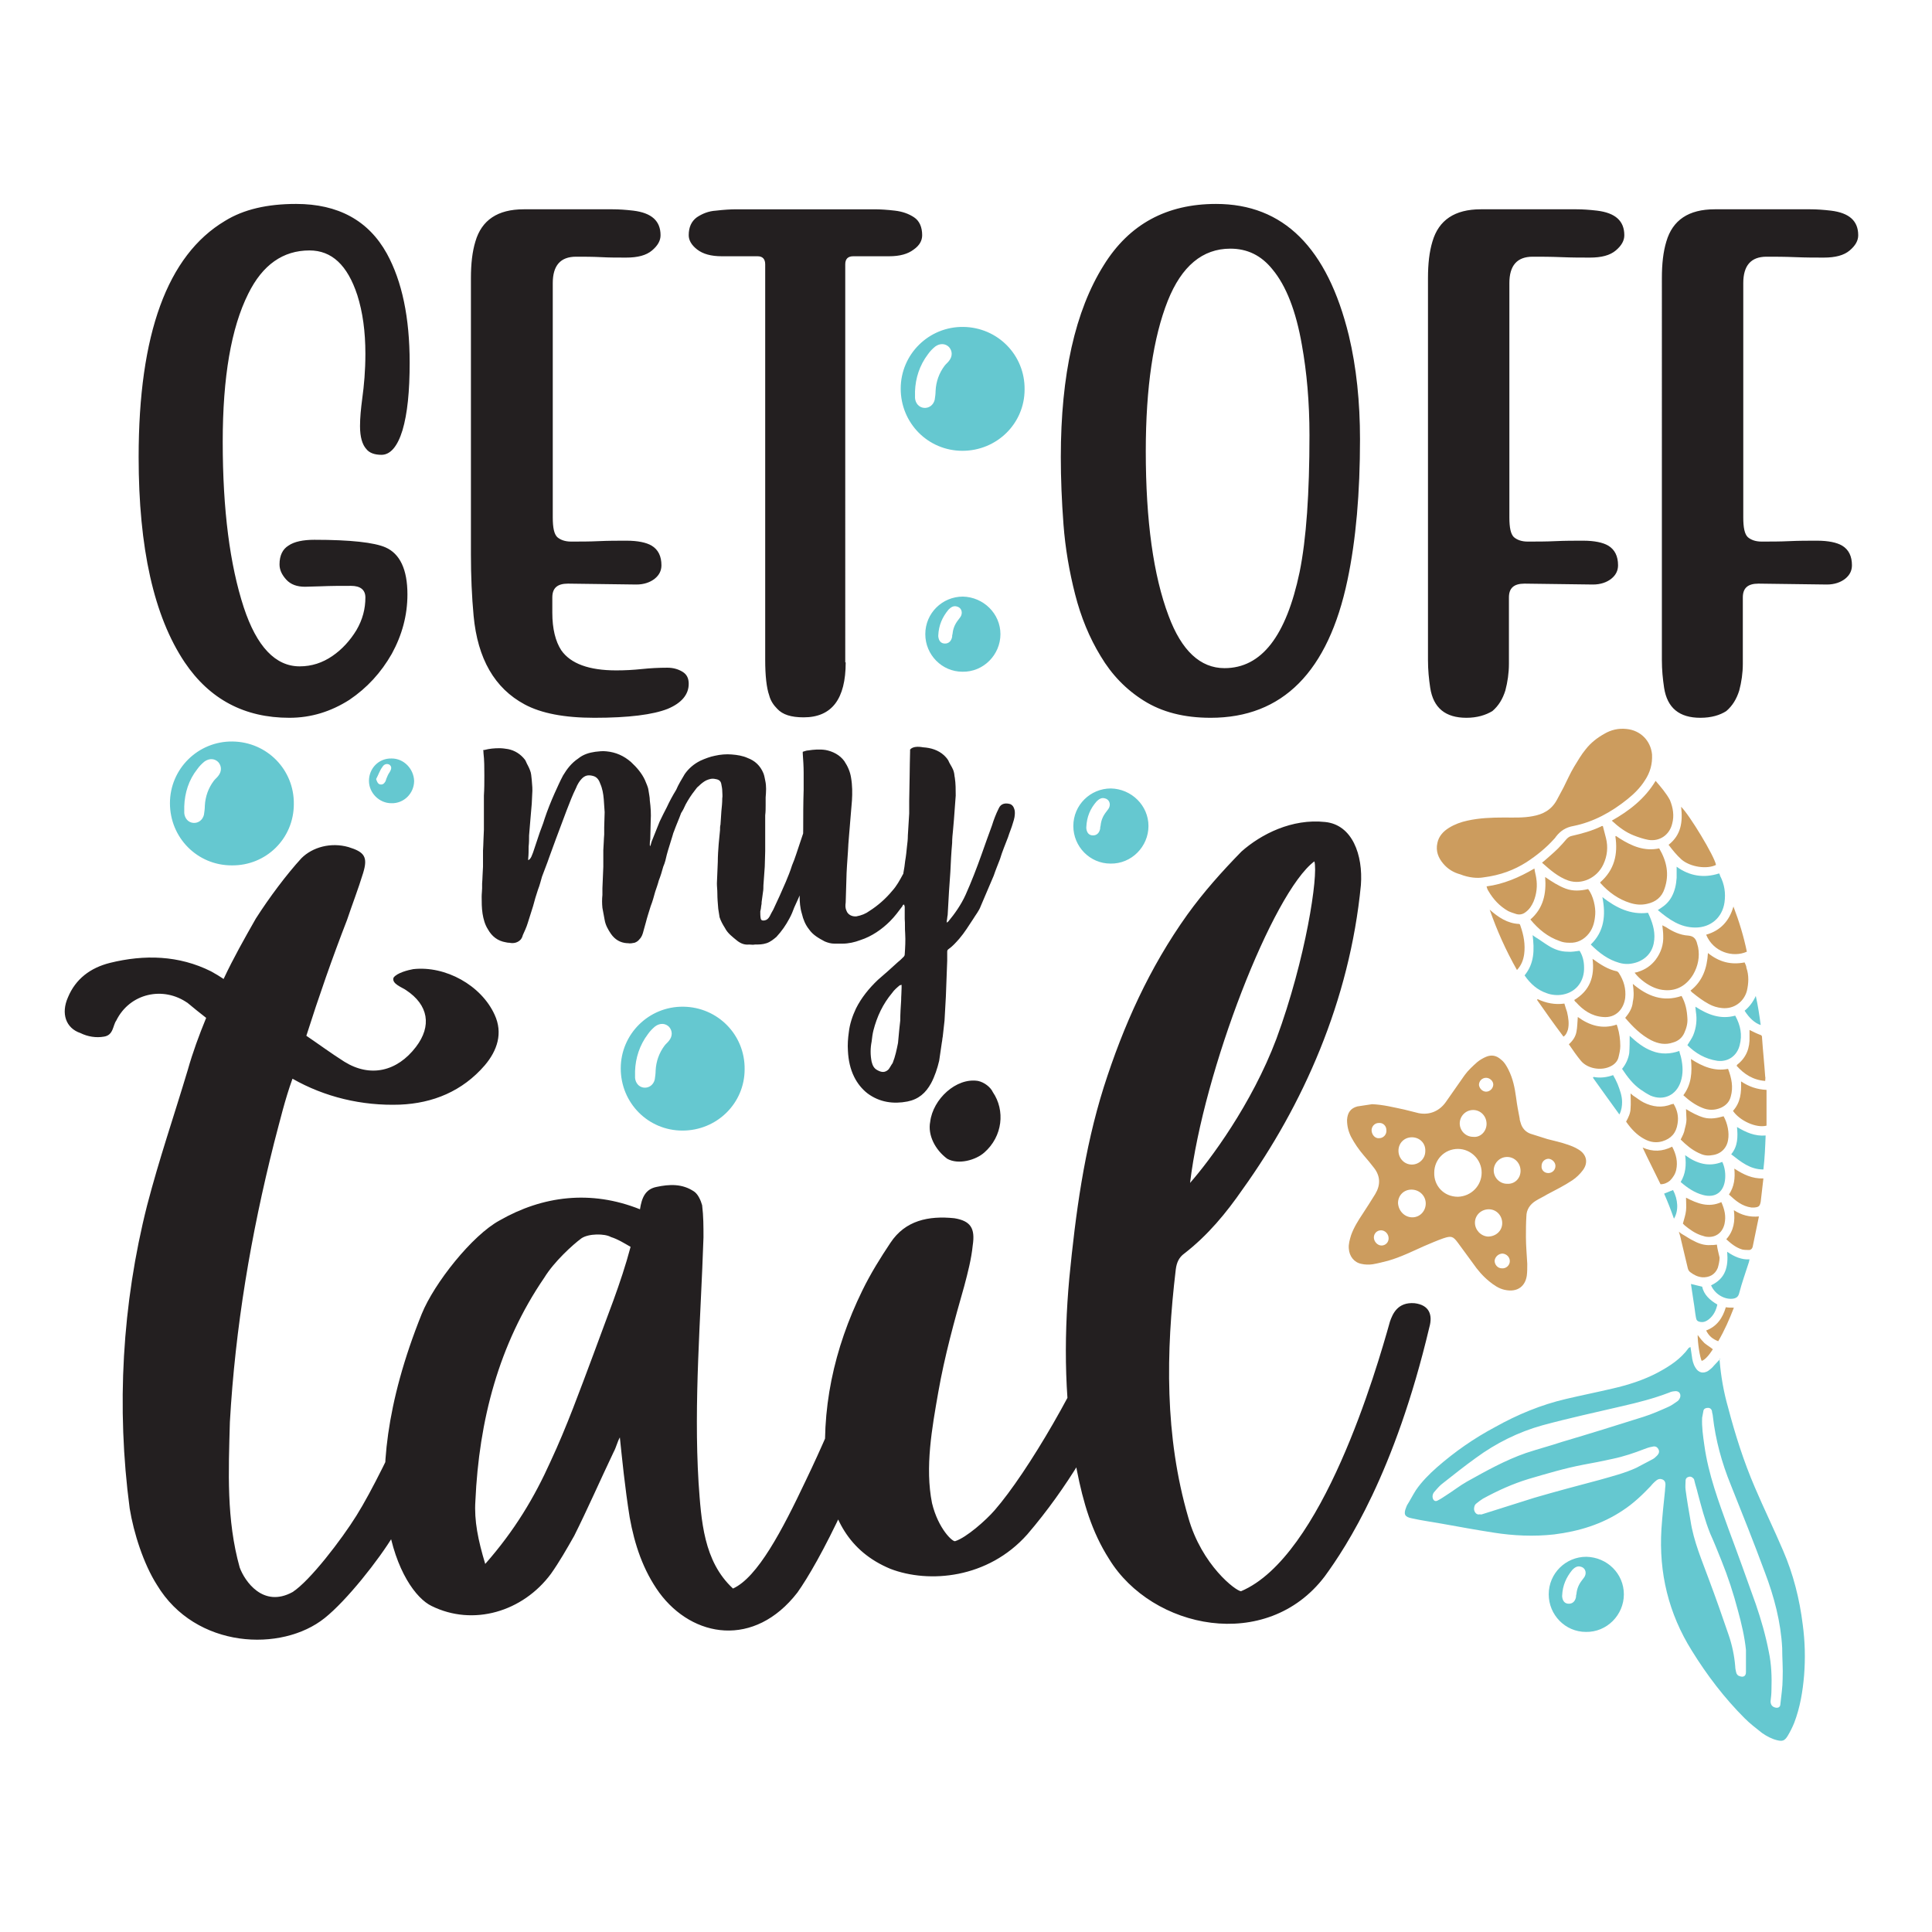
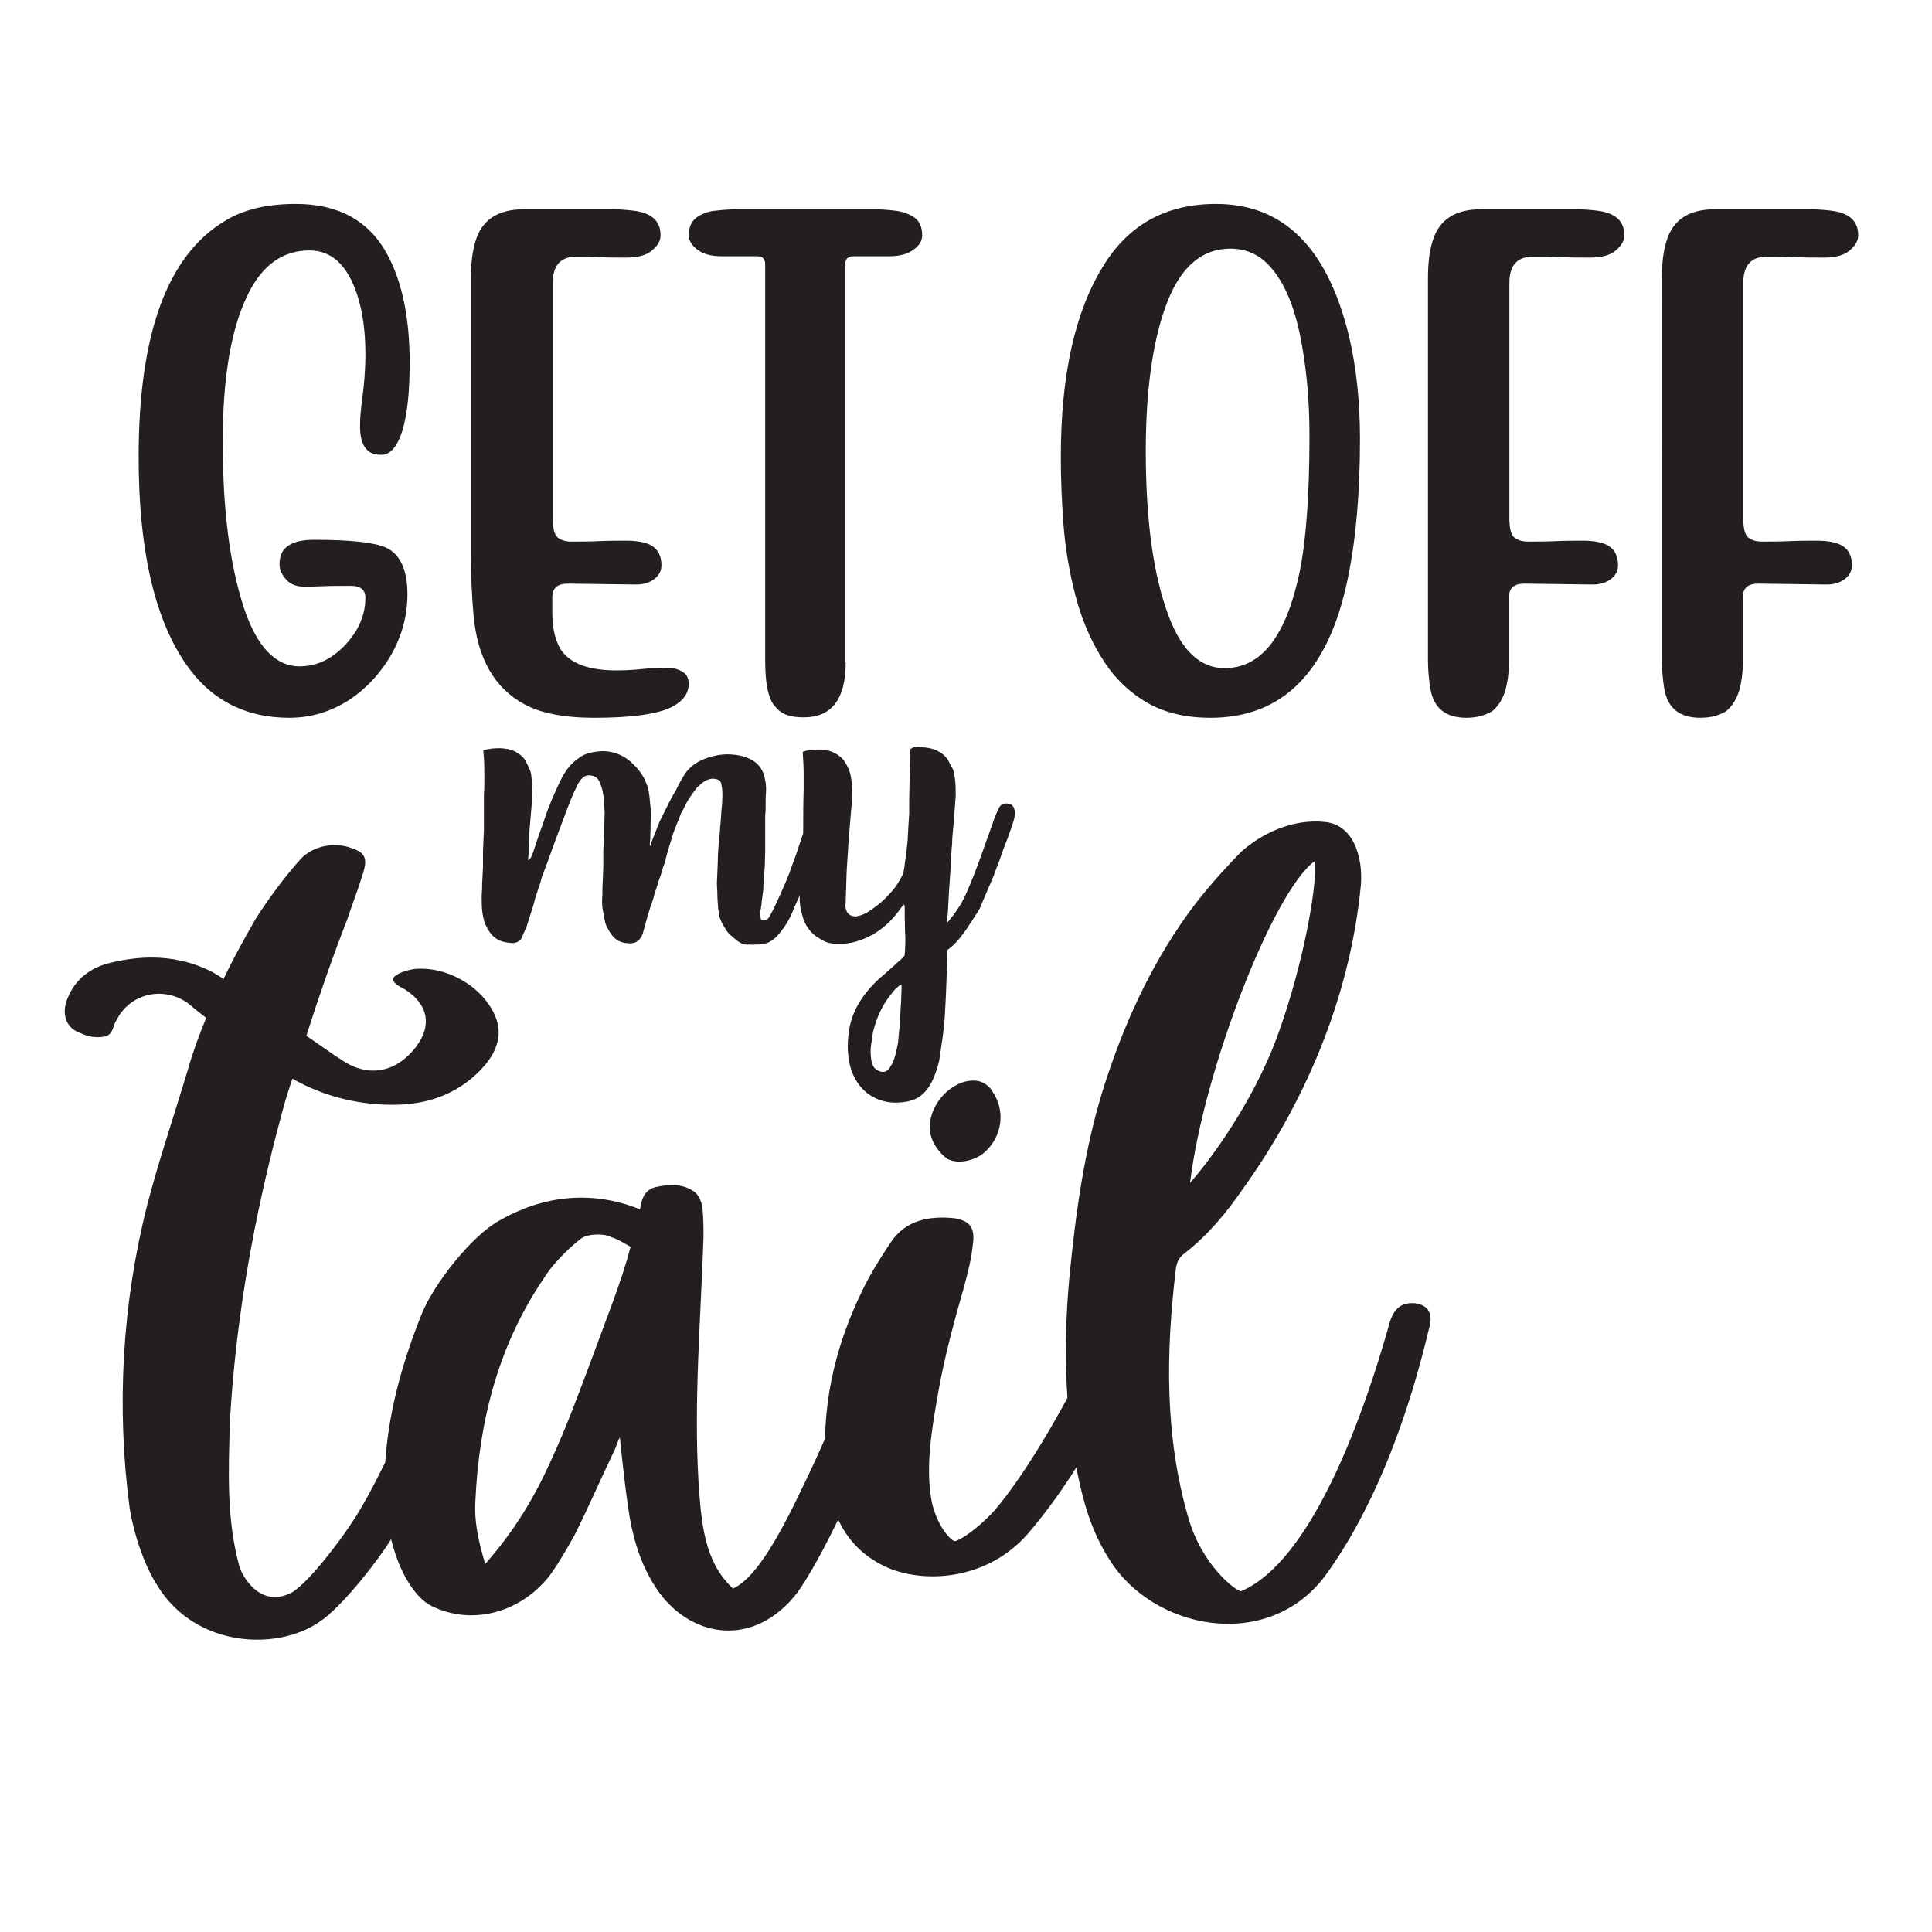
<svg xmlns="http://www.w3.org/2000/svg" version="1.1" id="Layer_1" x="0px" y="0px" viewBox="0 0 432 432" enable-background="new 0 0 432 432" xml:space="preserve">
  <path fill="#231F20" d="M64.7,160.5c-10,0-17.8-4.1-23.4-12.4C34.4,137.8,31,122.5,31,102.2c0-27.5,6.4-45.1,19.3-52.8  c4.2-2.6,9.5-3.8,15.9-3.8c9.4,0,16.2,3.7,20.3,11.1c3.4,6.2,5.1,14.3,5.1,24.4c0,6.4-0.5,11.4-1.6,15.1c-1.1,3.6-2.7,5.5-4.7,5.5  c-1.5,0-2.7-0.4-3.4-1.3c-0.9-1-1.4-2.7-1.4-5.1c0-1.9,0.2-3.9,0.5-6.2c0.4-2.9,0.7-6.2,0.7-10c0-5-0.6-9.3-1.8-13.1  c-2.2-6.7-5.7-10-10.7-10c-5.9,0-10.5,3.2-13.7,9.7c-3.8,7.6-5.7,18.6-5.7,33.1c0,15.2,1.6,27.5,4.7,37c2.9,8.8,7.1,13.2,12.5,13.2  c2.7,0,5.1-0.8,7.3-2.3c2.2-1.5,4-3.5,5.4-5.8c1.4-2.4,2-4.8,2-7.3c0-1.7-1.1-2.6-3.2-2.6c-2.3,0-4.5,0-6.8,0.1l-3.5,0.1  c-1.8,0-3.2-0.5-4.2-1.6c-1-1.1-1.5-2.2-1.5-3.4c0-2,0.7-3.4,2-4.2c1.3-0.9,3.3-1.3,5.8-1.3c8.1,0,13.4,0.6,15.9,1.7  c3.2,1.4,4.9,4.9,4.9,10.5c0,4.7-1.2,9.1-3.5,13.3c-2.4,4.2-5.5,7.6-9.5,10.3C74,159.1,69.6,160.5,64.7,160.5z M132.9,160.5  c-6.7,0-11.9-1-15.6-3c-6.7-3.6-10.5-10.2-11.4-19.8c-0.4-4.3-0.6-8.9-0.6-13.7V62.2c0-3.2,0.3-5.9,1-8.2c1.4-4.8,5-7.2,10.8-7.2  H137c1.4,0,2.9,0.1,4.6,0.3c4.1,0.5,6.1,2.3,6.1,5.5c0,1.2-0.6,2.3-1.9,3.4c-1.3,1.1-3.2,1.6-5.8,1.6c-1.9,0-3.8,0-5.6-0.1  c-1.9-0.1-3.8-0.1-5.6-0.1c-3.5,0-5.2,2-5.2,5.9v52.4c0,2.3,0.3,3.7,1,4.4c0.7,0.6,1.7,1,3.1,1c2.1,0,4.1,0,6.2-0.1  c2.1-0.1,4.2-0.1,6.2-0.1c2.5,0,4.4,0.4,5.6,1.1c1.5,0.9,2.2,2.4,2.2,4.4c0,1.2-0.5,2.2-1.5,3c-1,0.8-2.4,1.3-4.1,1.3l-15.3-0.2  c-2.4,0-3.5,1-3.5,3.1v3.4c0,3.6,0.7,6.4,2,8.4c2.1,3,6.2,4.5,12.3,4.5c1.9,0,3.8-0.1,5.7-0.3c1.9-0.2,3.8-0.3,5.7-0.3  c1.3,0,2.4,0.3,3.4,0.9c1,0.6,1.4,1.5,1.4,2.7c0,2.4-1.6,4.3-4.7,5.6C146,159.8,140.6,160.5,132.9,160.5z M189.1,148.1  c0,8.2-3.1,12.3-9.4,12.3c-2.8,0-4.7-0.6-5.9-1.9c-0.8-0.8-1.5-1.8-1.8-3c-0.6-1.7-0.9-4.4-0.9-8V59.1c0-1.2-0.6-1.8-1.7-1.8h-8  c-2.4,0-4.2-0.5-5.5-1.5c-1.3-1-1.9-2.1-1.9-3.2c0-1.8,0.6-3.1,1.8-4c1.2-0.8,2.6-1.4,4.3-1.5c1.7-0.2,3.2-0.3,4.6-0.3h30.8  c1.4,0,2.9,0.1,4.6,0.3c1.7,0.2,3.1,0.7,4.3,1.5c1.2,0.8,1.8,2.2,1.8,4c0,1.2-0.6,2.3-1.9,3.2c-1.3,1-3.1,1.5-5.5,1.5h-8  c-1.2,0-1.8,0.6-1.8,1.8V148.1z M270.7,160.5c-6,0-10.9-1.3-14.9-3.8c-4-2.5-7.2-5.8-9.7-10c-2.5-4.1-4.4-8.7-5.7-13.8  c-1.3-5.1-2.2-10.3-2.6-15.6c-0.4-5.3-0.6-10.3-0.6-15.1c0-18.4,3.2-32.7,9.6-42.9c5.7-9.2,14.1-13.7,25.1-13.7  c15.1,0,24.9,9.8,29.7,29.4c1.7,7.1,2.5,14.9,2.5,23.2c0,12-0.9,22.5-2.8,31.5C297,150.2,286.8,160.5,270.7,160.5z M273.8,149.4  c8.3,0,13.8-7.2,16.8-21.5c1.5-7.4,2.2-17.6,2.2-30.6c0-7.4-0.6-14.1-1.7-20.2c-1.3-7.5-3.5-13.2-6.6-16.9c-2.5-3.1-5.6-4.6-9.4-4.6  c-6.2,0-10.9,3.9-14,11.7c-3.2,8.1-4.9,19.3-4.9,33.6c0,15.5,1.7,27.8,5.1,36.8C264.2,145.5,268.4,149.4,273.8,149.4z M327.9,160.5  c-4.7,0-7.4-2.2-8.1-6.7c-0.3-2-0.5-4-0.5-6.2V62.2c0-3.2,0.3-5.9,1-8.2c1.4-4.8,5-7.2,10.8-7.2h21.4c1.4,0,2.9,0.1,4.6,0.3  c4.1,0.5,6.1,2.3,6.1,5.5c0,1.2-0.6,2.3-1.9,3.4c-1.3,1.1-3.2,1.6-5.8,1.6c-1.9,0-4,0-6.4-0.1c-2.4-0.1-4.5-0.1-6.4-0.1  c-3.5,0-5.2,2-5.2,5.9v52.4c0,2.3,0.3,3.7,1,4.4c0.7,0.6,1.7,1,3.1,1c2.1,0,4.1,0,6.2-0.1c2.1-0.1,4.2-0.1,6.2-0.1  c2.5,0,4.4,0.4,5.6,1.1c1.5,0.9,2.2,2.4,2.2,4.4c0,1.2-0.5,2.2-1.5,3c-1,0.8-2.4,1.3-4.1,1.3l-15.3-0.2c-2.4,0-3.5,1-3.5,3.1v14.8  c0,2.1-0.3,4.1-0.8,6c-0.6,1.9-1.5,3.4-2.9,4.6C332.2,159.9,330.3,160.5,327.9,160.5z M380.2,160.5c-4.7,0-7.4-2.2-8.1-6.7  c-0.3-2-0.5-4-0.5-6.2V62.2c0-3.2,0.3-5.9,1-8.2c1.4-4.8,5-7.2,10.8-7.2h21.4c1.4,0,2.9,0.1,4.6,0.3c4.1,0.5,6.1,2.3,6.1,5.5  c0,1.2-0.6,2.3-1.9,3.4c-1.3,1.1-3.2,1.6-5.8,1.6c-1.9,0-4,0-6.4-0.1c-2.4-0.1-4.5-0.1-6.4-0.1c-3.5,0-5.2,2-5.2,5.9v52.4  c0,2.3,0.3,3.7,1,4.4c0.7,0.6,1.7,1,3.1,1c2.1,0,4.1,0,6.2-0.1c2.1-0.1,4.2-0.1,6.2-0.1c2.5,0,4.4,0.4,5.6,1.1  c1.5,0.9,2.2,2.4,2.2,4.4c0,1.2-0.5,2.2-1.5,3c-1,0.8-2.4,1.3-4.1,1.3l-15.3-0.2c-2.4,0-3.5,1-3.5,3.1v14.8c0,2.1-0.3,4.1-0.8,6  c-0.6,1.9-1.5,3.4-2.9,4.6C384.6,159.9,382.7,160.5,380.2,160.5z M119.2,190.6c0.4-1.2,0.8-2.4,1.2-3.6c0.4-1.3,1-2.6,1.4-4  c0.6-1.8,1.4-3.8,2.2-5.6c0.6-1.3,1.2-2.7,1.9-4c0.9-1.5,1.9-2.8,3.4-3.8c1.1-0.9,2.4-1.3,3.8-1.5c0.9-0.1,1.6-0.2,2.5-0.1  c2.1,0.2,3.9,1,5.5,2.4c1.3,1.2,2.4,2.5,3.1,4c0.3,0.8,0.7,1.5,0.8,2.3c0.1,0.8,0.3,1.5,0.3,2.3c0.2,1.5,0.3,3,0.2,4.5  c0,1.4-0.1,2.8-0.1,4.2c-0.1,0.4-0.1,0.9-0.1,1.2c0,0.1,0,0.2,0.1,0.3c0.1-0.3,0.2-0.6,0.3-1c0.6-1.5,1.2-3,1.8-4.5  c0.5-1.1,1.1-2.2,1.6-3.2c0.6-1.3,1.3-2.6,2.1-3.9c0.5-1.2,1.2-2.3,1.9-3.5c0.9-1.3,2.1-2.3,3.5-3c1.1-0.5,2.2-0.9,3.2-1.1  c1.3-0.3,2.6-0.4,3.8-0.3c1.3,0.1,2.5,0.3,3.6,0.8c1.6,0.6,2.8,1.7,3.5,3.4c0.2,0.5,0.3,1.1,0.4,1.6c0.3,1.3,0.2,2.5,0.1,3.8  c0,0.5,0,1.2,0,1.7c0,0.8,0,1.5-0.1,2.3c0,2.7,0,5.3,0,8c0,1.2-0.1,2.4-0.1,3.5c-0.1,1.4-0.2,2.8-0.3,4.2c0,0.4,0,1-0.1,1.5  c-0.1,0.7-0.2,1.4-0.3,2.2c0,0.3,0,0.5-0.1,0.9c0,0.3-0.1,0.8-0.2,1.2c0,0.5,0,1.1,0.1,1.6c0.1,0.4,0.4,0.5,0.9,0.4  c0.5-0.1,0.8-0.4,1.1-0.9c0.2-0.4,0.5-1,0.8-1.5c1-2.1,1.9-4.1,2.8-6.2c0.5-1.2,1-2.4,1.4-3.7c0.7-1.6,1.2-3.4,1.8-5.1  c0.4-1.2,0.8-2.4,1.2-3.5c0.3-1.2,0.8-2.4,1.3-3.5c0.1-0.3,0.3-0.7,0.5-1c0.3-0.4,0.8-0.5,1.2-0.5c0.3,0,0.6,0,0.9,0.1  c0.5,0.1,0.9,0.4,1,1c0.1,0.3,0.2,0.8,0.2,1.2c0,0.4-0.1,1-0.2,1.5c-0.2,0.5-0.4,1.2-0.6,1.8c-0.3,1.1-0.8,2.3-1.2,3.4  c-0.3,0.8-0.5,1.6-0.9,2.5c-0.6,1.6-1.3,3.1-1.9,4.8c-0.3,1-0.8,1.9-1.1,2.8c-0.5,1.3-1.1,2.6-1.7,3.9c-0.3,0.8-0.6,1.6-1.1,2.5  c-0.8,1.5-1.7,2.8-2.9,4.1c-0.6,0.5-1.3,1.1-2.2,1.4c-0.9,0.3-1.7,0.3-2.6,0.3c-0.4,0.1-0.9,0-1.3,0c-1,0.1-1.8-0.2-2.6-0.8  c-1.1-0.9-2.2-1.7-2.8-2.9c-0.5-0.8-0.9-1.5-1.2-2.4c-0.1-0.7-0.2-1.3-0.3-1.9c-0.1-1.2-0.2-2.3-0.2-3.5c0-0.8-0.1-1.4-0.1-2.2  c0.1-1.6,0.1-3.1,0.2-4.8c0-1.3,0.1-2.7,0.2-4c0.1-1.1,0.2-2.2,0.3-3.1c0-0.4,0-0.9,0.1-1.2c0.1-1,0.1-1.9,0.2-3  c0.1-1,0.2-1.9,0.2-2.9c0.1-0.5,0-1.1,0-1.6c0-0.5-0.1-1-0.2-1.5c-0.1-0.8-0.6-1.1-1.3-1.2c-0.8-0.2-1.4,0-2.1,0.3  c-0.6,0.3-1.2,0.8-1.7,1.3c-0.3,0.2-0.5,0.5-0.8,0.9c-0.8,1-1.5,2.1-2.1,3.2c-0.3,0.7-0.6,1.3-1,1.9c-0.5,1.4-1.1,2.7-1.6,4.1  c-0.1,0.2-0.2,0.5-0.3,0.9c-0.4,1.4-0.9,2.8-1.3,4.3c-0.2,0.9-0.4,1.8-0.8,2.7c-0.3,1.1-0.6,2.1-1,3.1c-0.2,0.8-0.5,1.6-0.8,2.5  c-0.3,1.1-0.6,2.2-1,3.2c-0.4,1.3-0.8,2.5-1.1,3.7c-0.2,0.6-0.3,1.2-0.5,1.8c-0.2,0.8-0.4,1.4-0.9,1.9c-0.3,0.4-0.6,0.6-1.1,0.8  c-0.5,0.1-1,0.2-1.5,0.1c-0.1,0-0.1,0-0.2,0c-1.5-0.1-2.7-0.8-3.6-2.1c-0.6-0.9-1.2-1.9-1.4-3.1c-0.2-0.9-0.3-1.8-0.5-2.7  c-0.1-1-0.1-1.9,0-2.9c0-0.4,0-1,0-1.5c0.1-1.6,0.1-3.1,0.2-4.8c0-1.3,0-2.5,0-3.7c0.1-1.2,0.1-2.4,0.2-3.5c0-0.5,0-1.1,0-1.6  c0-1.2,0.1-2.3,0.1-3.4c-0.1-1-0.1-1.9-0.2-2.9c-0.1-1.2-0.3-2.4-0.8-3.5c-0.3-0.9-0.8-1.5-1.6-1.7c-1.1-0.3-1.8-0.1-2.5,0.6  c-0.5,0.5-1,1.3-1.3,2.1c-0.8,1.6-1.4,3.2-2.1,5c-0.8,2.2-1.6,4.2-2.4,6.4c-0.5,1.4-1,2.7-1.5,4.1c-0.5,1.5-1.1,2.9-1.6,4.3  c-0.3,1-0.5,1.9-0.9,2.9c-0.4,1.2-0.8,2.5-1.1,3.7c-0.4,1.3-0.8,2.5-1.2,3.8c-0.3,1-0.7,1.8-1.1,2.7c-0.1,0.4-0.3,0.9-0.7,1.2  c-0.6,0.5-1.4,0.7-2.3,0.5c-0.2,0-0.4,0-0.8-0.1c-1.8-0.3-3.1-1.3-4-2.9c-0.7-1.1-1-2.3-1.2-3.5c-0.2-1.3-0.2-2.6-0.2-3.8  c0-0.7,0.1-1.3,0.1-1.9c0-0.3,0-0.6,0-1c0.1-1.2,0.1-2.5,0.2-3.8c0-1.2,0-2.4,0-3.6c0.1-1.5,0.1-3.1,0.2-4.7c0-2.5,0-5,0-7.6  c0.1-1.5,0.1-3,0.1-4.5c0-1.7,0-3.4-0.2-5.1c0-0.1,0-0.2,0-0.3c-0.1-0.3-0.1-0.3,0.2-0.3c1.1-0.3,2.2-0.4,3.4-0.4  c0.6,0,1.3,0.1,1.9,0.2c1.5,0.3,2.8,1.1,3.8,2.4c0.2,0.3,0.4,0.9,0.6,1.2c0.2,0.4,0.4,0.8,0.5,1.1c0.3,0.7,0.3,1.4,0.4,2.2  c0.1,1.1,0.2,2.2,0.1,3.2c0,0.7-0.1,1.4-0.1,2.1c-0.1,1.2-0.2,2.4-0.3,3.5c-0.1,1.2-0.2,2.4-0.3,3.6c0,0.9,0,1.6-0.1,2.5  c0,0.9,0,1.8-0.1,2.7c0,0.1,0,0.2,0,0.3h0.1C118.8,191.9,118.9,191.3,119.2,190.6z M206.4,167.1c1.7,0.1,3.4,0.6,4.7,1.8  c0.4,0.4,0.9,0.9,1.1,1.5c0.4,0.8,0.9,1.4,1.1,2.3c0.1,0.3,0.1,0.8,0.2,1.2c0.2,1.3,0.2,2.7,0.2,4c-0.1,1.8-0.3,3.6-0.4,5.4  c-0.1,0.8-0.1,1.5-0.2,2.3c-0.1,1-0.2,1.9-0.2,2.9c-0.2,2.2-0.3,4.3-0.4,6.5c-0.1,1.4-0.2,2.9-0.3,4.3c-0.1,1.7-0.2,3.5-0.3,5.3  c-0.1,0.4-0.1,0.9-0.2,1.3c0,0.1,0,0.2,0,0.4c0.2-0.1,0.2-0.2,0.3-0.2c1.5-1.8,2.9-3.8,3.9-6c1.3-2.9,2.5-6,3.6-9.1  c0.8-2.2,1.5-4.3,2.3-6.4c0.4-1.3,0.9-2.6,1.5-3.8c0.5-1.2,1.6-1.3,2.6-1c0.7,0.3,0.9,1,1,1.5c0.1,1-0.1,1.8-0.4,2.7  c-0.3,1.1-0.8,2.2-1.1,3.2c-0.6,1.6-1.3,3.2-1.8,4.9c-0.5,1.3-1,2.5-1.4,3.7c-1,2.3-1.9,4.5-2.9,6.8c-0.4,1.1-1.1,1.9-1.7,2.9  c-1,1.5-1.9,3-3.1,4.4c-0.8,0.9-1.5,1.7-2.5,2.4c-0.2,0.2-0.2,0.3-0.2,0.7c0,0.6,0,1.2,0,1.8c-0.1,2.7-0.2,5.3-0.3,8  c-0.1,1.7-0.2,3.6-0.3,5.4c-0.1,1.2-0.3,2.4-0.4,3.6c-0.1,0.4-0.1,0.9-0.2,1.3c-0.2,1.4-0.4,2.7-0.6,4.1c-0.4,1.7-1,3.5-1.8,5  c-1.2,2.2-2.8,3.6-5.3,4.1c-3.1,0.6-6.2,0.2-8.9-1.8c-1.3-1-2.3-2.3-3-3.7c-0.9-1.8-1.3-3.8-1.4-5.8c-0.1-1.4,0-2.8,0.2-4.2  c0.2-1.8,0.8-3.6,1.6-5.3c1.2-2.4,2.9-4.5,4.9-6.4c1.5-1.3,3-2.6,4.5-4c0.4-0.3,0.9-0.8,1.3-1.2c0.1-0.1,0.2-0.3,0.2-0.5  c0.1-1.5,0.2-3.1,0.1-4.7c-0.1-1.1,0-2.2-0.1-3.2c0-1,0-1.9,0-2.8c-0.1-0.2-0.1-0.3-0.1-0.4c-0.3-0.1-0.4,0.2-0.4,0.3  c-0.9,1.2-1.7,2.3-2.8,3.4c-1.8,1.8-4.1,3.4-6.6,4.2c-1.3,0.5-2.7,0.8-4,0.8c-0.6,0-1.2,0-1.8,0c-0.8,0-1.5-0.2-2.2-0.5  c-1.3-0.7-2.6-1.4-3.5-2.7c-0.8-1-1.3-2.2-1.6-3.5c-0.4-1.3-0.5-2.6-0.5-4c0.1-1.1,0.2-2.1,0.2-3.1c0.1-2.2,0.2-4.2,0.4-6.4  c0.1-1.8,0.2-3.7,0.2-5.5c0-2.8,0-5.7,0.1-8.7c0-1.3,0-2.5,0-3.8c0-1.4-0.1-2.9-0.2-4.3c0-0.1,0-0.2,0-0.4c0.4-0.1,0.8-0.3,1.2-0.3  c1.3-0.2,2.6-0.3,3.9-0.1c1.6,0.3,3.2,1.1,4.2,2.5c0.8,1.2,1.3,2.4,1.5,3.7c0.3,1.7,0.3,3.5,0.2,5.1c-0.1,1.6-0.3,3.2-0.4,4.8  c-0.1,0.9-0.1,1.6-0.2,2.4c-0.1,0.9-0.1,1.6-0.2,2.5c-0.1,2.2-0.3,4.3-0.4,6.5c-0.1,2.2-0.1,4.4-0.2,6.6c-0.1,0.7-0.1,1.3,0.2,1.9  c0.3,0.8,1.2,1.3,2.2,1.2c1.1-0.2,2.1-0.6,2.9-1.2c1.9-1.2,3.7-2.8,5.1-4.5c1-1.1,1.7-2.4,2.4-3.7c0.1-0.1,0.1-0.2,0.1-0.3  c0.2-1,0.3-1.8,0.4-2.7c0.2-1.1,0.3-2.2,0.4-3.2c0.1-0.8,0.2-1.6,0.2-2.5c0.1-1.6,0.2-3.2,0.3-4.9c0-1,0-1.9,0-2.8  c0.1-3.7,0.1-7.5,0.2-11.1c0-0.1,0-0.3,0-0.4C204.1,166.9,205.3,166.9,206.4,167.1z M201.2,220.3c-0.6,0.5-1.3,1.1-1.7,1.7  c-2.1,2.5-3.4,5.3-4.2,8.4c-0.2,0.8-0.3,1.6-0.4,2.5c-0.3,1.5-0.3,3,0,4.5c0.2,0.8,0.5,1.5,1.3,1.9c0.9,0.5,1.7,0.6,2.5-0.2  c0.3-0.4,0.6-1,0.9-1.4c0.6-1.5,0.9-3,1.2-4.5c0.1-1.1,0.2-2.2,0.3-3.2c0.1-0.6,0.1-1.2,0.2-1.8c0-1.5,0.1-3,0.2-4.5  c0-1,0.1-1.9,0.1-2.8c0-0.2,0-0.4,0-0.7C201.3,220.3,201.3,220.3,201.2,220.3z M51.4,318c-0.3,11-0.8,21.8,2.2,32.5  c1.1,3,5.2,9.1,11.8,5.5c3.9-2.5,11-11.8,14.3-17.1c6.9-11,18.7-38.6,19.8-42.2c1.4-5,3.6-6.1,5.8-5.5c2.5,0.6,3.6,2.5,2.5,6.1  c-5.2,17.4-10.7,30.6-19.8,46c-3.3,5.5-10.5,14.6-15.4,18.5c-9.6,7.7-28.9,6.9-37.5-7.4c-3-4.7-5.2-11.6-6.1-17.1  c-3-22.6-1.7-45.7,3.9-67.8c2.8-10.7,5.8-19.3,9.1-30.3c1.1-3.9,2.5-7.7,4.1-11.6c-1.4-1.1-2.8-2.2-4.1-3.3c-5.5-3.9-13-2.2-16,3.9  c-0.8,1.1-0.6,3.3-2.8,3.6c-1.7,0.3-3.6,0-5.2-0.8c-3.3-1.1-4.4-4.4-2.8-8c1.7-4.1,5-6.6,9.4-7.7c7.7-1.9,15.4-1.7,22.6,1.9  c1.1,0.6,1.9,1.1,2.8,1.7c2.2-4.7,4.7-9.1,7.2-13.5c3-4.7,6.9-9.9,10.2-13.5c2.5-2.5,6.6-3.6,10.5-2.5c3.6,1.1,4.4,2.2,3.3,5.8  c-1.1,3.6-2.5,7.2-3.6,10.5c-3.3,8.5-6.3,17.1-9.1,25.9c2.8,1.9,5.5,3.9,8.5,5.8c5.8,3.6,11.8,2.2,16-3.3c3.6-4.7,2.8-9.4-2.2-12.7  c-0.8-0.6-3.3-1.4-2.8-2.8c0.8-1.1,3.3-1.7,4.4-1.9c7.2-0.8,15.2,3.6,18.2,10.2c1.9,4.1,0.6,8-2.2,11.3c-5,5.8-11.6,8.5-19,8.8  c-8.5,0.3-16.8-1.7-24-5.8c-1.7,4.7-2.8,9.4-4.1,14.3C56.1,276.1,52.6,296.8,51.4,318z M146.8,265.4c2.8-0.6,5.8-0.8,8.5,1.1  c0.8,0.6,1.4,1.9,1.7,3c0.3,2.5,0.3,4.7,0.3,7.2c-0.6,18.2-2.2,36.7-1.1,54.8c0.6,8.5,1.1,17.6,7.7,23.7c5.5-2.5,11-13,16.3-24.2  c6.9-14.3,13-30.6,14.9-35c0.3-0.8,1.7-5,5.8-4.7c3.6,0.3,3.9,3.6,2.5,8c-10.5,31.7-20.4,50.2-25.1,56.8c-9.6,12.4-23.4,10.2-30.9,0  c-3.6-5-5.5-10.7-6.6-16.8c-1.1-6.9-1.7-13.2-2.2-17.9c-0.6,1.1-0.8,2.2-1.4,3.3c-3,6.3-5.8,12.7-8.8,18.7c-1.7,3-3.3,5.8-5.2,8.5  c-6.3,8.5-17.4,11.8-26.7,7.2c-6.9-3.3-18.5-24.8-2.2-65.3c2.8-6.9,11.3-17.6,17.4-20.9c9.6-5.5,20.4-6.9,31.4-2.5  C143.5,267.8,144.3,265.9,146.8,265.4z M123.1,326.8c3.6-7.7,6.6-16,9.6-24c3-8.3,6.1-15.7,8.3-24c-1.4-0.8-2.8-1.7-4.4-2.2  c-1.4-0.8-5-0.8-6.6,0.3c-1.9,1.4-6.1,5.2-8.3,8.8c-10.2,14.9-14.6,32-15.4,49.9c-0.3,4.4,0.6,8.8,2.2,14.1  C115.1,342.2,119.5,334.8,123.1,326.8z M256.2,294.6c-0.6,2.2-8.3,27.3-26.5,48.5c-8.8,9.9-22,11-30.6,7.7  c-9.4-3.9-13.2-11.6-14.3-20.9c-1.4-14.6,1.7-28.4,8-41.3c1.9-3.9,4.1-7.4,6.3-10.7c3.3-5,8.5-6.1,14.3-5.5c3.6,0.6,4.7,2.2,4.1,6.1  c-0.3,3-1.1,6.1-1.9,9.1c-2.2,7.7-4.4,15.7-5.8,23.7c-1.4,8-3,16.8-1.4,24.8c1.4,5.8,4.7,8.8,5.2,8.5c2.5-0.8,6.9-4.7,8.8-6.9  c7.4-8.5,19.3-28.9,24.8-43.3c1.1-2.8,3.9-4.1,6.3-3.9C255.9,291,257,292.4,256.2,294.6z M208,250.8c0.6-5,5.8-9.9,10.7-9.1  c1.4,0.3,2.8,1.4,3.3,2.5c2.8,4.1,2.2,9.9-1.9,13.5c-1.9,1.7-5.8,2.8-8.3,1.4C209.1,257.1,207.4,253.8,208,250.8z M319.6,296.8  c-7.7,32.5-18.5,49-23.4,55.7c-13,17.1-38.6,11.8-48.2-3.9c-3.9-6.1-5.8-12.7-7.2-19.8c-2.8-14.3-3-28.7-1.7-43  c1.4-14.3,3.3-28.7,7.7-42.7c4.4-13.8,10.2-26.7,18.7-38.6c3.6-5,7.7-9.6,12.1-14.1c4.4-3.9,11.3-7.4,18.7-6.6  c6.1,0.6,8.5,7.4,8,14.1c-2.5,25.9-13,49.3-26.5,68.1c-3.6,5.2-7.7,10.2-13,14.3c-1.1,0.8-1.7,1.9-1.9,3.6  c-2.2,18.5-2.5,37.2,2.8,55.4c3,10.7,10.7,16.5,11.8,16.5c18.2-7.7,30.3-49.6,33.3-60.3c0.6-1.7,1.7-4.4,5.5-4.1  C319.6,291.8,320.4,294,319.6,296.8z M266.1,264.5c4.4-5,13.8-17.6,19.3-32.2c6.6-17.9,9.4-36.6,8.5-39.7  C284.6,199.5,269.1,239.5,266.1,264.5z" />
-   <path fill="#65C8D0" d="M152.6,252.8c-7.7,0-13.8-6.2-13.8-13.9c0-7.7,6.3-13.9,14-13.8c7.7,0.1,13.8,6.3,13.7,14  C166.5,246.7,160.3,252.8,152.6,252.8z M142,239.5c0,0.7,0,1.1,0,1.5c0.1,1.2,0.9,2.1,2,2.2c1.1,0.1,2.1-0.6,2.4-1.8  c0.1-0.7,0.2-1.3,0.2-2c0.1-2.1,0.8-4,2-5.6c0.3-0.4,0.7-0.7,1-1.1c0.8-1,0.8-2.2,0-3.1c-0.8-0.8-2-0.9-3.1-0.1  c-0.6,0.5-1.1,1-1.6,1.7C143,233.7,142.1,236.6,142,239.5z M215.2,100.8c-7.7,0-13.8-6.2-13.8-13.9c0-7.7,6.3-13.9,14-13.8  c7.7,0.1,13.8,6.3,13.7,14C229.1,94.7,222.9,100.8,215.2,100.8z M204.6,87.5c0,0.7,0,1.1,0,1.5c0.1,1.2,0.9,2.1,2,2.2  c1.1,0.1,2.1-0.6,2.4-1.8c0.1-0.7,0.2-1.3,0.2-2c0.1-2.1,0.8-4,2-5.6c0.3-0.4,0.7-0.7,1-1.1c0.8-1,0.8-2.2,0-3.1  c-0.8-0.8-2-0.9-3.1-0.1c-0.6,0.5-1.1,1-1.6,1.7C205.6,81.7,204.7,84.6,204.6,87.5z M51.8,193.5c-7.7,0-13.8-6.2-13.8-13.9  c0-7.7,6.3-13.9,14-13.8c7.7,0.1,13.8,6.3,13.7,14C65.7,187.5,59.5,193.6,51.8,193.5z M41.2,180.3c0,0.7,0,1.1,0,1.5  c0.1,1.2,0.9,2.1,2,2.2c1.1,0.1,2.1-0.6,2.4-1.8c0.1-0.7,0.2-1.3,0.2-2c0.1-2.1,0.8-4,2-5.6c0.3-0.4,0.7-0.7,1-1.1  c0.8-1,0.8-2.2,0-3.1c-0.8-0.8-2-0.9-3.1-0.1c-0.6,0.5-1.1,1-1.6,1.7C42.2,174.4,41.3,177.3,41.2,180.3z M363.1,356.5  c0,4.6-3.8,8.5-8.5,8.4c-4.6,0-8.3-3.8-8.3-8.4c0-4.7,3.8-8.4,8.4-8.4C359.4,348.2,363.1,351.9,363.1,356.5z M349.3,356.8  c0-0.1,0,0.1,0,0.2c0.1,1,0.6,1.6,1.5,1.6c0.8,0,1.4-0.5,1.6-1.5c0-0.2,0-0.4,0.1-0.7c0.1-1.1,0.5-2.1,1.2-3c0.2-0.3,0.5-0.6,0.7-1  c0.4-0.9,0-1.9-1-2.1c-0.7-0.2-1.3,0.2-1.8,0.7C350.2,352.7,349.4,354.5,349.3,356.8z M223.7,141.8c0,4.6-3.8,8.5-8.5,8.4  c-4.6,0-8.3-3.8-8.3-8.4c0-4.7,3.8-8.4,8.4-8.4C219.9,133.5,223.7,137.2,223.7,141.8z M209.8,142.1c0-0.1,0,0.1,0,0.2  c0.1,1,0.6,1.6,1.5,1.6c0.8,0,1.4-0.5,1.6-1.5c0-0.2,0-0.4,0.1-0.7c0.1-1.1,0.5-2.1,1.2-3c0.2-0.3,0.5-0.6,0.7-1  c0.4-0.9,0-1.9-1-2.1c-0.7-0.2-1.3,0.2-1.8,0.7C210.7,138,209.9,139.8,209.8,142.1z M256.8,184.7c0,4.6-3.8,8.5-8.5,8.4  c-4.6,0-8.3-3.8-8.3-8.4c0-4.7,3.8-8.4,8.4-8.4C253,176.4,256.8,180.1,256.8,184.7z M242.9,185c0-0.1,0,0.1,0,0.2  c0.1,1,0.6,1.6,1.5,1.6c0.8,0,1.4-0.5,1.6-1.5c0-0.2,0-0.4,0.1-0.7c0.1-1.1,0.5-2.1,1.2-3c0.2-0.3,0.5-0.6,0.7-1  c0.4-0.9,0-1.9-1-2.1c-0.7-0.2-1.3,0.2-1.8,0.7C243.8,180.8,243,182.6,242.9,185z M92.6,174.6c0,2.8-2.3,5.1-5.1,5c-2.7,0-5-2.3-5-5  c0-2.8,2.2-5.1,5.1-5C90.3,169.6,92.5,171.9,92.6,174.6z M84.1,174.2c0.2,0.6,0.4,1.1,0.9,1.2c0.6,0.1,0.9-0.2,1.2-0.7  c0.1-0.2,0.1-0.4,0.2-0.6c0.2-0.5,0.4-1,0.7-1.4c0.5-0.8,0.5-1.3,0-1.7c-0.5-0.3-1.2-0.2-1.6,0.5C84.9,172.3,84.6,173.3,84.1,174.2z   M384.5,304.1c0.3,3.6,0.9,7.1,1.9,10.6c1.6,6.1,3.5,12.1,6,17.9c2,4.7,4.3,9.4,6.3,14.1c2.3,5.3,3.7,10.9,4.4,16.6  c0.5,3.7,0.6,7.5,0.3,11.3c-0.3,3.6-0.9,7.2-2.2,10.6c-0.4,1-0.9,2-1.5,3c-0.7,1.1-1.2,1.2-2.4,0.9c-1.2-0.3-2.3-0.9-3.3-1.6  c-1.4-1.1-2.7-2.1-3.9-3.3c-4.5-4.5-8.4-9.6-11.8-15.1c-5.2-8.3-7.4-17.4-6.8-27.2c0.2-2.9,0.5-5.8,0.8-8.6c0-0.5,0.1-0.9,0.1-1.4  c0-0.5-0.2-0.9-0.7-1.1c-0.5-0.2-0.9-0.1-1.3,0.2c-0.5,0.4-0.9,0.8-1.3,1.3c-1.9,2-3.9,3.9-6.2,5.4c-4.6,3.1-9.8,4.7-15.4,5.4  c-4.5,0.5-9.1,0.3-13.5-0.4c-3.9-0.6-7.7-1.3-11.6-2c-2.2-0.4-4.5-0.7-6.7-1.2c-1.6-0.3-1.9-0.9-1.3-2.4c0.1-0.2,0.1-0.3,0.2-0.5  c0.7-1.1,1.3-2.3,2-3.4c1.3-1.9,3-3.6,4.7-5.1c4-3.5,8.3-6.5,13-9c5-2.8,10.3-5,15.9-6.3c3.4-0.8,6.9-1.5,10.3-2.3  c3.5-0.8,7-1.9,10.2-3.6c2.6-1.4,5.1-3,6.9-5.5c0.1-0.1,0.2-0.1,0.4-0.2c0.1,0.7,0.2,1.4,0.3,2c0.1,0.9,0.3,1.8,0.8,2.6  c0.7,1.2,1.8,1.4,2.9,0.7c0.4-0.3,0.9-0.7,1.2-1.1c0.5-0.5,0.9-1,1.5-1.6C384.5,303.8,384.5,303.9,384.5,304.1z M394.6,351.5  c-2.4-6.5-5-13-7.6-19.5c-2-4.9-3.4-10-4-15.3c0-0.4-0.2-0.8-0.2-1.2c-0.1-0.4-0.4-0.7-0.9-0.7c-0.5,0-0.9,0.2-1,0.6  c-0.1,0.5-0.2,1.1-0.3,1.6c-0.1,2.1,0.2,4.1,0.5,6.2c0.9,6.5,3.2,12.6,5.4,18.7c2.1,5.6,4.1,11.2,6.1,16.8c1.2,3.5,2.2,7,2.9,10.6  c0.6,2.8,0.7,5.7,0.6,8.6c0,0.8-0.1,1.7-0.2,2.5c0,0.7,0.3,1.2,1,1.4c0.7,0.2,1.2-0.1,1.2-0.8c0.2-1.9,0.5-3.8,0.5-5.6  c0.1-2.3-0.1-4.6-0.1-6.9C398.2,362.7,396.7,357,394.6,351.5z M373.2,311.4c-3.4,1.3-6.9,2.2-10.4,3c-6,1.4-12,2.7-17.9,4.3  c-5.4,1.5-10.4,4-14.9,7.3c-2.5,1.8-4.9,3.7-7.3,5.6c-0.7,0.5-1.3,1.2-1.9,1.9c-0.4,0.4-0.6,1-0.4,1.6c0.2,0.5,0.6,0.7,1.1,0.4  c0.6-0.3,1.2-0.7,1.8-1.1c1.6-1,3.1-2.2,4.7-3.1c4.3-2.4,8.6-4.8,13.2-6.4c2.7-0.9,5.4-1.6,8.1-2.5c6.1-1.8,12.2-3.7,18.2-5.6  c1.9-0.6,3.7-1.4,5.5-2.2c0.7-0.3,1.4-0.8,2.1-1.3c0.3-0.2,0.5-0.6,0.6-0.9c0.2-0.9-0.4-1.5-1.4-1.3  C374.1,311.1,373.6,311.2,373.2,311.4z M331.7,338.5c3.8-1.2,7.6-2.4,11.4-3.6c4.8-1.4,9.7-2.7,14.6-4c2.8-0.8,5.6-1.5,8.2-2.7  c1.2-0.6,2.4-1.3,3.6-1.9c0.4-0.2,0.7-0.5,1-0.8c0.5-0.5,0.6-1,0.3-1.5c-0.3-0.5-0.7-0.7-1.4-0.5c-0.6,0.1-1.2,0.3-1.7,0.5  c-2.3,0.9-4.7,1.7-7.1,2.2c-2.2,0.5-4.3,0.9-6.5,1.3c-4.2,0.8-8.2,2-12.3,3.2c-3.6,1.1-6.9,2.6-10.2,4.4c-0.5,0.3-1,0.7-1.5,1.1  c-0.4,0.3-0.5,0.8-0.5,1.3c0.1,0.7,0.6,1.3,1.3,1.1C331.2,338.7,331.4,338.6,331.7,338.5z M388.6,360.1c-1-3.8-2.2-7.5-3.7-11.2  c-0.8-2-1.6-4-2.5-6c-1.2-3-2-6.1-2.8-9.1c-0.2-0.9-0.5-1.7-0.7-2.6c0-0.1-0.1-0.3-0.1-0.4c-0.2-0.4-0.7-0.7-1.1-0.6  c-0.5,0.1-0.8,0.4-0.8,0.9c0,0.7-0.1,1.3,0,2c0.3,2.3,0.7,4.6,1.1,6.9c0.7,4.7,2.6,9,4.2,13.4c1.5,4,2.9,8,4.3,12.1  c0.8,2.3,1.3,4.7,1.5,7.1c0,0.4,0.1,0.9,0.2,1.3c0.1,0.5,0.4,0.8,0.8,0.9c0.8,0.3,1.4,0,1.4-0.9c0-1.7,0-3.3,0-5  C390.1,366,389.4,363,388.6,360.1z M355.7,211.2c1.9,1.9,3.9,3.4,6.4,4.1c1.4,0.4,2.7,0.3,4.1-0.2c2.3-0.9,3.5-2.7,3.7-5  c0.2-2.1-0.5-4.1-1.4-6c-3.9,0.5-7.1-1.1-10.2-3.5C359.1,204.7,358.7,208.3,355.7,211.2z M384.4,195.3c-3.4,1.1-6.6,0.6-9.5-1.5  c0,0.9,0,1.7,0,2.5c-0.1,1.5-0.4,2.9-1.1,4.2c-0.6,1.1-1.4,1.9-2.5,2.6c-0.2,0.1-0.3,0.2-0.6,0.4c2.5,2.1,5,3.9,8.4,3.9  c3.4,0,6-2.2,6.5-5.6c0.3-2.1,0-4.1-1-6C384.6,195.6,384.5,195.5,384.4,195.3z M353.2,212.6c-0.9,0.1-1.8,0.3-2.7,0.2  c-1.5,0-2.9-0.5-4.2-1.3c-1-0.6-1.9-1.3-2.9-1.9c-0.2-0.1-0.4-0.3-0.7-0.5c0.4,3.3,0.4,6.3-1.8,9c1.3,1.9,2.9,3.3,5,4  c1.1,0.4,2.3,0.5,3.5,0.3c3.3-0.6,4.9-3.3,4.8-6.1C354.2,215,353.9,213.7,353.2,212.6z M382.6,287.4c0.8,1.9,2.9,3.2,4.8,3  c0.8-0.1,1.3-0.4,1.5-1.3c0.6-2.3,1.4-4.5,2.1-6.7c0.1-0.2,0.1-0.5,0.2-0.8c-1.8,0.1-3.4-0.6-5-1.7  C386.5,283.3,385.8,285.9,382.6,287.4z M384,291.7c-1.7-1-3-2.2-3.4-4c-0.9-0.2-1.7-0.4-2.5-0.6c0.2,1.4,0.4,2.7,0.6,4  c0.2,1.1,0.3,2.3,0.5,3.4c0.1,0.7,0.3,1,1.1,1.1c0.7,0.1,1.3-0.2,1.8-0.6C383.1,294.2,383.7,293.1,384,291.7z M362.7,239  c1.2,1.8,2.4,3.4,4.1,4.6c0.7,0.5,1.5,1,2.3,1.4c2.9,1.2,5.7-0.1,6.7-3.1c0.6-1.8,0.5-3.6,0.1-5.4c-0.1-0.5-0.3-0.9-0.4-1.5  c-2,0.7-4.1,0.8-6.1,0c-1.9-0.7-3.5-2-5-3.4c0,1.4,0,2.6-0.1,3.9C364.1,236.7,363.6,237.9,362.7,239z M388,227.1  c-3.3,0.9-6.1-0.2-8.9-2c0,0.5,0.1,0.8,0.1,1.1c0.3,1.8,0.1,3.6-0.6,5.3c-0.3,0.7-0.8,1.4-1.3,2.2c1.8,1.8,4,3.1,6.7,3.5  c2.4,0.3,4.4-1.1,5-3.5C389.6,231.4,389.2,229.3,388,227.1z M356.2,241c1.9,2.7,3.9,5.4,5.9,8.2c0.5-1,0.6-1.9,0.6-2.8  c0-1.4-0.5-2.7-1-4c-0.3-0.7-0.6-1.3-1-2c-1.4,0.5-2.9,0.7-4.4,0.4C356.3,240.9,356.2,240.9,356.2,241z M390.1,226  c1,1.6,2.3,2.8,3.6,3.2c-0.3-2.2-0.6-4.3-1.1-6.5C392,224,391.2,225.1,390.1,226z M375.8,264.3c1.5,1.3,3.1,2.4,5,2.9  c2.6,0.7,4.5-0.5,4.9-3.2c0.2-1.4,0-3-0.6-4.2c-3,1.2-5.7,0.4-8.3-1.5C377.1,260.5,376.9,262.5,375.8,264.3z M394.8,253.9  c-2.4,0.2-4.4-0.7-6.4-1.9c0.2,2.2,0.2,4.3-1.3,6.1c2.2,1.7,4.2,3.4,7.2,3.4C394.6,259,394.7,256.5,394.8,253.9z M374.3,272.5  c1.1-1.8,0.9-4.3-0.2-6.4c-0.6,0.2-1.2,0.5-2,0.8C372.9,268.7,373.6,270.5,374.3,272.5z" />
-   <path fill="#CC9C5E" d="M306.8,246.9c2.5,0.1,4.8,0.7,7.2,1.2c1.1,0.3,2.1,0.5,3.2,0.8c2.5,0.5,4.7-0.5,6.1-2.5c1.4-2,2.8-4,4.2-6  c0.8-1.1,1.8-2,2.8-2.9c0.6-0.5,1.3-0.9,2-1.2c1.2-0.5,2.3-0.3,3.3,0.6c0.8,0.6,1.3,1.5,1.7,2.3c1,2,1.4,4,1.7,6.2  c0.2,1.6,0.5,3.2,0.8,4.7c0,0.3,0.1,0.6,0.2,0.9c0.3,1.2,1.1,2.1,2.2,2.5c1.3,0.4,2.5,0.8,3.8,1.2c1.5,0.4,3,0.7,4.4,1.2  c0.9,0.3,1.7,0.6,2.5,1.1c1.9,1.1,2.3,3,1,4.7c-0.6,0.8-1.4,1.6-2.3,2.2c-1.8,1.2-3.8,2.2-5.7,3.2c-0.8,0.5-1.7,0.9-2.5,1.4  c-1.3,0.8-2.1,2-2.1,3.5c-0.1,1.5-0.1,3.1-0.1,4.6c0,2,0.2,4,0.3,6c0,0.9,0,1.8-0.1,2.6c-0.3,2.2-1.9,3.9-5,3.2  c-1.3-0.3-2.3-1-3.3-1.8c-1.5-1.2-2.7-2.6-3.8-4.2c-1.1-1.5-2.2-3-3.3-4.5c-1.1-1.5-1.5-1.6-3.3-1c-1.4,0.5-2.8,1.1-4.2,1.7  c-2.7,1.2-5.3,2.5-8.1,3.3c-1.2,0.3-2.3,0.6-3.5,0.8c-0.8,0.1-1.7,0.1-2.5-0.1c-1.6-0.3-2.7-1.7-2.8-3.4c-0.1-1,0.2-2,0.5-3  c0.6-1.7,1.6-3.3,2.6-4.8c0.9-1.4,1.9-2.9,2.8-4.4c1.2-2,1.2-4-0.3-5.9c-0.7-0.9-1.5-1.9-2.3-2.8c-1.1-1.3-2-2.6-2.8-4.1  c-0.6-1.2-0.9-2.4-0.9-3.8c0.1-1.6,0.8-2.6,2.3-3C304.6,247.2,305.7,247.1,306.8,246.9z M326,267.6c3-0.1,5.3-2.5,5.3-5.4  c0-2.9-2.4-5.3-5.3-5.3c-3,0-5.3,2.4-5.3,5.3C320.6,265.1,322.8,267.6,326,267.6z M315.8,272.2c1.7,0,3-1.4,3-3.1  c0-1.7-1.4-3.1-3.2-3.1c-1.7,0-3,1.3-3,3C312.7,270.8,314.1,272.2,315.8,272.2z M335.9,273.5c0-1.7-1.3-3.1-3-3.1  c-1.7,0-3.1,1.3-3.1,3c0,1.6,1.3,3,2.9,3.1C334.5,276.5,335.9,275.2,335.9,273.5z M332.4,251.3c0-1.7-1.3-3.1-3-3.1  c-1.7,0-3,1.4-3,3c0,1.6,1.3,3,3,3C331,254.4,332.4,253,332.4,251.3z M340,261.8c0-1.7-1.3-3.1-3-3.1c-1.7,0-3,1.4-3,3  c0,1.6,1.3,3,3,3C338.7,264.8,340,263.5,340,261.8z M315.7,254.3c-1.7,0-3,1.3-3,3c0,1.7,1.3,3.1,3,3.1c1.6,0,3-1.3,3-3  C318.8,255.6,317.4,254.3,315.7,254.3z M308.4,254.5c0.9,0,1.7-0.8,1.6-1.8c0-1-0.8-1.7-1.7-1.6c-1,0-1.7,0.9-1.6,1.8  C306.8,253.8,307.5,254.6,308.4,254.5z M308.8,275.1c-0.9,0-1.6,0.7-1.6,1.6c0,0.9,0.8,1.8,1.7,1.8c0.9,0,1.6-0.7,1.6-1.6  C310.5,275.9,309.7,275.1,308.8,275.1z M337.6,282c0-0.9-0.7-1.6-1.6-1.7c-0.9,0-1.7,0.7-1.8,1.6c0,0.9,0.7,1.7,1.6,1.7  C336.8,283.7,337.6,282.9,337.6,282z M332.3,244.1c0.9,0,1.6-0.8,1.6-1.6c0-0.8-0.8-1.5-1.6-1.5c-0.9,0-1.6,0.7-1.6,1.6  C330.8,243.4,331.5,244.1,332.3,244.1z M346.2,262.3c0.9,0,1.6-0.7,1.6-1.6c0-0.8-0.7-1.5-1.5-1.6c-0.9,0-1.6,0.7-1.6,1.6  C344.6,261.6,345.3,262.3,346.2,262.3z M331.6,196.2c4-0.5,7-1.7,9.7-3.4c2.3-1.5,4.4-3.2,6.2-5.2c0.1-0.1,0.3-0.3,0.4-0.5  c1-1.3,2.2-2.1,3.9-2.4c4.5-0.9,8.5-3.1,12.1-6c1.5-1.2,2.9-2.6,3.9-4.2c1.2-1.8,1.7-3.7,1.6-5.8c-0.3-3.1-2.6-5.4-5.7-5.7  c-1.8-0.2-3.5,0.2-5,1.1c-1.6,0.9-3,2-4.1,3.4c-1,1.2-1.8,2.6-2.6,3.9c-0.9,1.5-1.6,3.1-2.4,4.7c-0.5,0.9-1,1.9-1.5,2.8  c-1.2,2.2-3.1,3.2-5.4,3.6c-2.1,0.4-4.2,0.3-6.4,0.3c-2.8,0-5.5,0.1-8.2,0.7c-1.4,0.3-2.8,0.8-4.1,1.6c-1.3,0.8-2.3,1.9-2.6,3.4  c-0.4,1.8,0.2,3.3,1.3,4.6c1,1.2,2.3,2,3.8,2.4C328.5,196.3,330.4,196.4,331.6,196.2z M363.4,227.6c1.7,2,3.5,3.8,5.8,5  c1.6,0.8,3.2,1.1,4.9,0.5c1.1-0.3,2-1,2.5-2.1c0.5-1.1,0.8-2.2,0.7-3.4c-0.1-1.7-0.4-3.3-1.3-4.9c-4.1,1.4-7.6,0.1-10.9-2.7  c0.2,1.4,0.3,2.7,0,4C365,225.4,364.3,226.5,363.4,227.6z M390.1,215.2c-3.1,0.6-5.7-0.1-8.2-2.1c-0.2,3.4-1.2,6.3-3.9,8.4  c0.2,0.2,0.3,0.4,0.5,0.5c1.1,0.9,2.3,1.8,3.6,2.5c0.9,0.5,1.9,0.8,2.9,0.9c2.6,0.3,4.9-1.3,5.6-3.8c0.4-1.7,0.5-3.5-0.1-5.2  C390.5,216,390.3,215.7,390.1,215.2z M350.8,233.5c0.9,1.3,1.7,2.5,2.7,3.7c1.5,1.8,4.6,2.3,6.7,1.2c0.8-0.4,1.5-1.1,1.7-2  c0.2-0.8,0.4-1.7,0.4-2.5c0-1.4-0.2-2.9-0.6-4.2c-0.1-0.2-0.1-0.4-0.2-0.6c-3.2,1.1-6.1,0.2-8.7-1.7c-0.1,1.2-0.1,2.3-0.3,3.3  C352.3,231.8,351.7,232.7,350.8,233.5z M344.8,192.9c1.8,1.6,3.6,3.2,5.9,4c3,1,6.4-0.6,7.8-3.6c0.9-1.9,1.1-3.9,0.6-5.9  c-0.2-0.9-0.5-1.8-0.7-2.7c-0.2,0-0.3,0-0.4,0.1c-2.1,1-4.3,1.6-6.5,2.1c-0.5,0.1-0.8,0.3-1.2,0.7c-0.6,0.7-1.2,1.4-1.9,2.1  c-1,1-2.1,1.9-3.1,2.8C345.2,192.6,345,192.7,344.8,192.9z M370.2,174.6c-2.4,4-5.9,6.7-9.8,8.9c1.5,1.4,3.1,2.6,4.9,3.3  c1,0.4,2.2,0.8,3.3,1c2.5,0.4,4.7-1.1,5.3-3.6c0.5-1.8,0.2-3.6-0.5-5.3C372.6,177.4,371.4,176,370.2,174.6z M332.4,198.2  c0.1,0.4,0.2,0.7,0.4,1c1.1,1.9,2.5,3.4,4.4,4.5c0.6,0.3,1.3,0.5,1.9,0.7c0.8,0.2,1.5,0,2.1-0.5c0.8-0.6,1.3-1.4,1.7-2.3  c0.7-1.7,0.9-3.5,0.6-5.3c-0.1-0.7-0.3-1.3-0.4-2.1C339.7,196.2,336.2,197.7,332.4,198.2z M361.2,187c0.6,4-0.2,7.5-3.4,10.3  c0,0.1,0.1,0.2,0.1,0.2c1.8,2,4,3.6,6.6,4.4c1.3,0.4,2.5,0.5,3.8,0.2c1.9-0.4,3.3-1.5,3.9-3.4c1.1-3.2,0.5-6.1-1.2-9  c-3.3,0.7-6.1-0.5-8.8-2.2c-0.3-0.2-0.6-0.4-0.9-0.6C361.3,187,361.3,187,361.2,187z M342.2,205.6c1.8,2.2,3.9,3.9,6.5,4.8  c0.7,0.3,1.4,0.4,2.2,0.4c1.8,0.1,3.3-0.7,4.4-2.1c1-1.3,1.3-2.8,1.4-4.3c0.1-1.5-0.4-4.1-1.6-5.6c-1.7,0.4-3.4,0.5-5-0.1  c-1.6-0.6-3-1.5-4.6-2.6C345.8,199.8,345.1,203.1,342.2,205.6z M375.9,180.4c0.4,3.4,0,6.3-2.8,8.5c0.9,1.2,1.8,2.3,2.9,3.3  c2,1.7,5.7,2.2,7.7,1.2C383.4,191.5,377.7,182.1,375.9,180.4z M339.2,216.9c1-1.1,1.4-2.2,1.6-3.5c0.3-2.2-0.1-4.3-0.8-6.3  c0-0.1-0.1-0.2-0.1-0.3c0-0.1-0.1-0.1-0.2-0.2c-2.6-0.1-4.7-1.5-6.6-3.2C334.7,208,336.7,212.5,339.2,216.9z M384.9,268.8  c-2.9,1.3-5.4,0.3-7.9-1c0,1,0.1,2,0,2.9c-0.1,0.9-0.4,1.8-0.7,2.9c0,0,0.2,0.2,0.4,0.4c1.1,0.9,2.2,1.7,3.6,2.2  c0.3,0.1,0.7,0.2,1,0.3c2.1,0.4,3.8-0.7,4.3-2.8C386,271.9,385.6,270.4,384.9,268.8z M387.8,261.3c0.2,2.1,0,4-1.2,5.8  c1.5,1.4,2.9,2.6,5,2.9c0.2,0,0.5,0,0.7,0c1-0.1,1.2-0.3,1.4-1.3c0.2-1.7,0.4-3.4,0.6-5.2C391.8,263.6,389.8,262.6,387.8,261.3z   M376.4,244.9c1.3,1.2,2.7,2.2,4.2,2.8c1.4,0.6,2.8,0.6,4.2,0c1.1-0.5,1.9-1.3,2.2-2.5c0.6-2.1,0.2-4.1-0.6-6.2  c-3,0.6-5.7-0.5-8.3-2.2C378.4,239.8,378.2,242.5,376.4,244.9z M374.2,246.8c-0.2,0.1-0.3,0.1-0.4,0.1c-2.2,0.9-4.3,0.6-6.3-0.4  c-0.8-0.4-1.5-1-2.3-1.5c-0.2-0.2-0.4-0.3-0.6-0.5c0,1.1,0.1,2.2,0,3.3c0,1.1-0.5,2.1-1,3c1.1,1.6,2.4,3,4.1,3.9  c1.3,0.7,2.6,0.9,4,0.5c2-0.6,3.1-1.9,3.4-3.9C375.4,249.6,375,248.1,374.2,246.8z M388.3,238.3c1.7,1.9,3.7,3.2,6.4,3.4  c0-0.4,0.1-0.7,0-1c-0.2-2.9-0.5-5.7-0.7-8.6c0-0.3,0-0.6-0.4-0.7c-0.8-0.3-1.6-0.7-2.4-1.1c0,0.5,0,1,0,1.5  c0.1,2.5-0.7,4.7-2.8,6.3C388.5,238.1,388.4,238.1,388.3,238.3z M383.9,278.3c-0.6,0.1-1,0.1-1.4,0.1c-1.3,0.1-2.6-0.3-3.7-0.9  c-0.9-0.4-1.7-1-2.6-1.5c-0.2-0.1-0.5-0.3-0.8-0.6c0.2,0.7,0.4,1.3,0.5,1.9c0.5,2.1,1,4.2,1.5,6.3c0.1,0.4,0.3,0.7,0.6,0.9  c0.8,0.6,1.6,1,2.6,1.1c1.6,0.1,2.9-0.6,3.5-2.1c0.2-0.7,0.4-1.5,0.4-2.3C384.3,280.2,384,279.3,383.9,278.3z M393.3,272  c-2.1,0.2-3.9-0.3-5.6-1.4c0.3,2.4,0,4.6-1.7,6.5c1.1,1,2.2,1.9,3.6,2.3c0.5,0.1,1,0.1,1.5,0.1c0.4,0,0.7-0.3,0.8-0.7  C392.4,276.5,392.8,274.3,393.3,272z M395,251.7c0-2.7,0-5.3,0-8c-2.1-0.1-3.9-0.7-5.7-1.9c0.1,2.5-0.1,4.7-1.8,6.6  C389,250.6,392.7,252.3,395,251.7z M375.8,254.8c1.2,1.2,2.5,2.3,4,3c1,0.5,1.9,0.7,3,0.5c1.9-0.2,3.3-1.5,3.6-3.4  c0.3-1.6-0.1-3.7-1-5.3c-1.4,0.4-2.9,0.7-4.4,0.3c-1.4-0.4-2.7-1.1-4-1.9c0,0.8,0.1,1.6,0.1,2.3c0,0.7-0.2,1.5-0.4,2.2  C376.6,253.3,376.2,254,375.8,254.8z M371.3,264.8c0.8,0,1.5-0.3,2.1-0.8c0.7-0.7,1.2-1.5,1.4-2.4c0.4-1.8,0-3.5-0.9-5.2  c-2.2,1.1-4.3,1.2-6.6,0.2C368.6,259.4,370,262.1,371.3,264.8z M371.7,206.9c0.1,0.9,0.2,1.6,0.2,2.3c0.1,2-0.5,3.8-1.7,5.4  c-1,1.3-2.3,2.2-3.9,2.7c-0.2,0.1-0.5,0.1-0.8,0.2c0.7,0.9,1.4,1.5,2.2,2.1c1.4,1,2.9,1.7,4.6,1.8c2.8,0.2,4.9-1.2,6.3-3.5  c1.1-1.9,1.5-4,1.1-6.1c-0.1-0.4-0.2-0.7-0.3-1.1c-0.3-0.9-0.8-1.4-1.9-1.5c-1.8-0.1-3.5-0.9-5-1.9  C372.3,207.2,372.1,207.1,371.7,206.9z M356.1,214.4c0.5,4-0.6,7.1-4.1,9.2c0.1,0.2,0.2,0.4,0.4,0.5c1.6,1.8,3.5,3.1,6,3.3  c3,0.3,4.7-1.9,5-4.3c0.2-2-0.3-3.8-1.4-5.5c-0.1-0.2-0.3-0.3-0.4-0.4C359.6,216.8,357.9,215.7,356.1,214.4z M387.6,202.7  c-0.9,3.2-2.9,5.4-6.1,6.3c1.6,3.9,6,5.2,9.1,3.8C389.9,209.4,388.9,206.1,387.6,202.7z M349.6,231.8c0.6-0.4,0.8-1,1-1.6  c0.3-1.3,0.1-2.6-0.2-3.9c-0.2-0.6-0.4-1.2-0.6-1.9c-2.1,0.3-4.1-0.1-6-1c0,0.1-0.1,0.1-0.1,0.2C345.5,226.2,347.5,229,349.6,231.8z   M387.7,292.4c-0.6,0-1.2,0-1.8-0.1c-0.7,2.4-2,4.3-4.4,5.2c0.6,1.2,1.4,1.9,2.7,2.4C385.6,297.5,386.7,295,387.7,292.4z   M379.6,298.5c0,1.8,0.5,5,0.9,5.8c0.7-0.2,1.6-1.2,2.5-2.6c-0.6-0.5-1.3-0.9-1.9-1.4C380.6,299.8,380.1,299.2,379.6,298.5z" />
</svg>